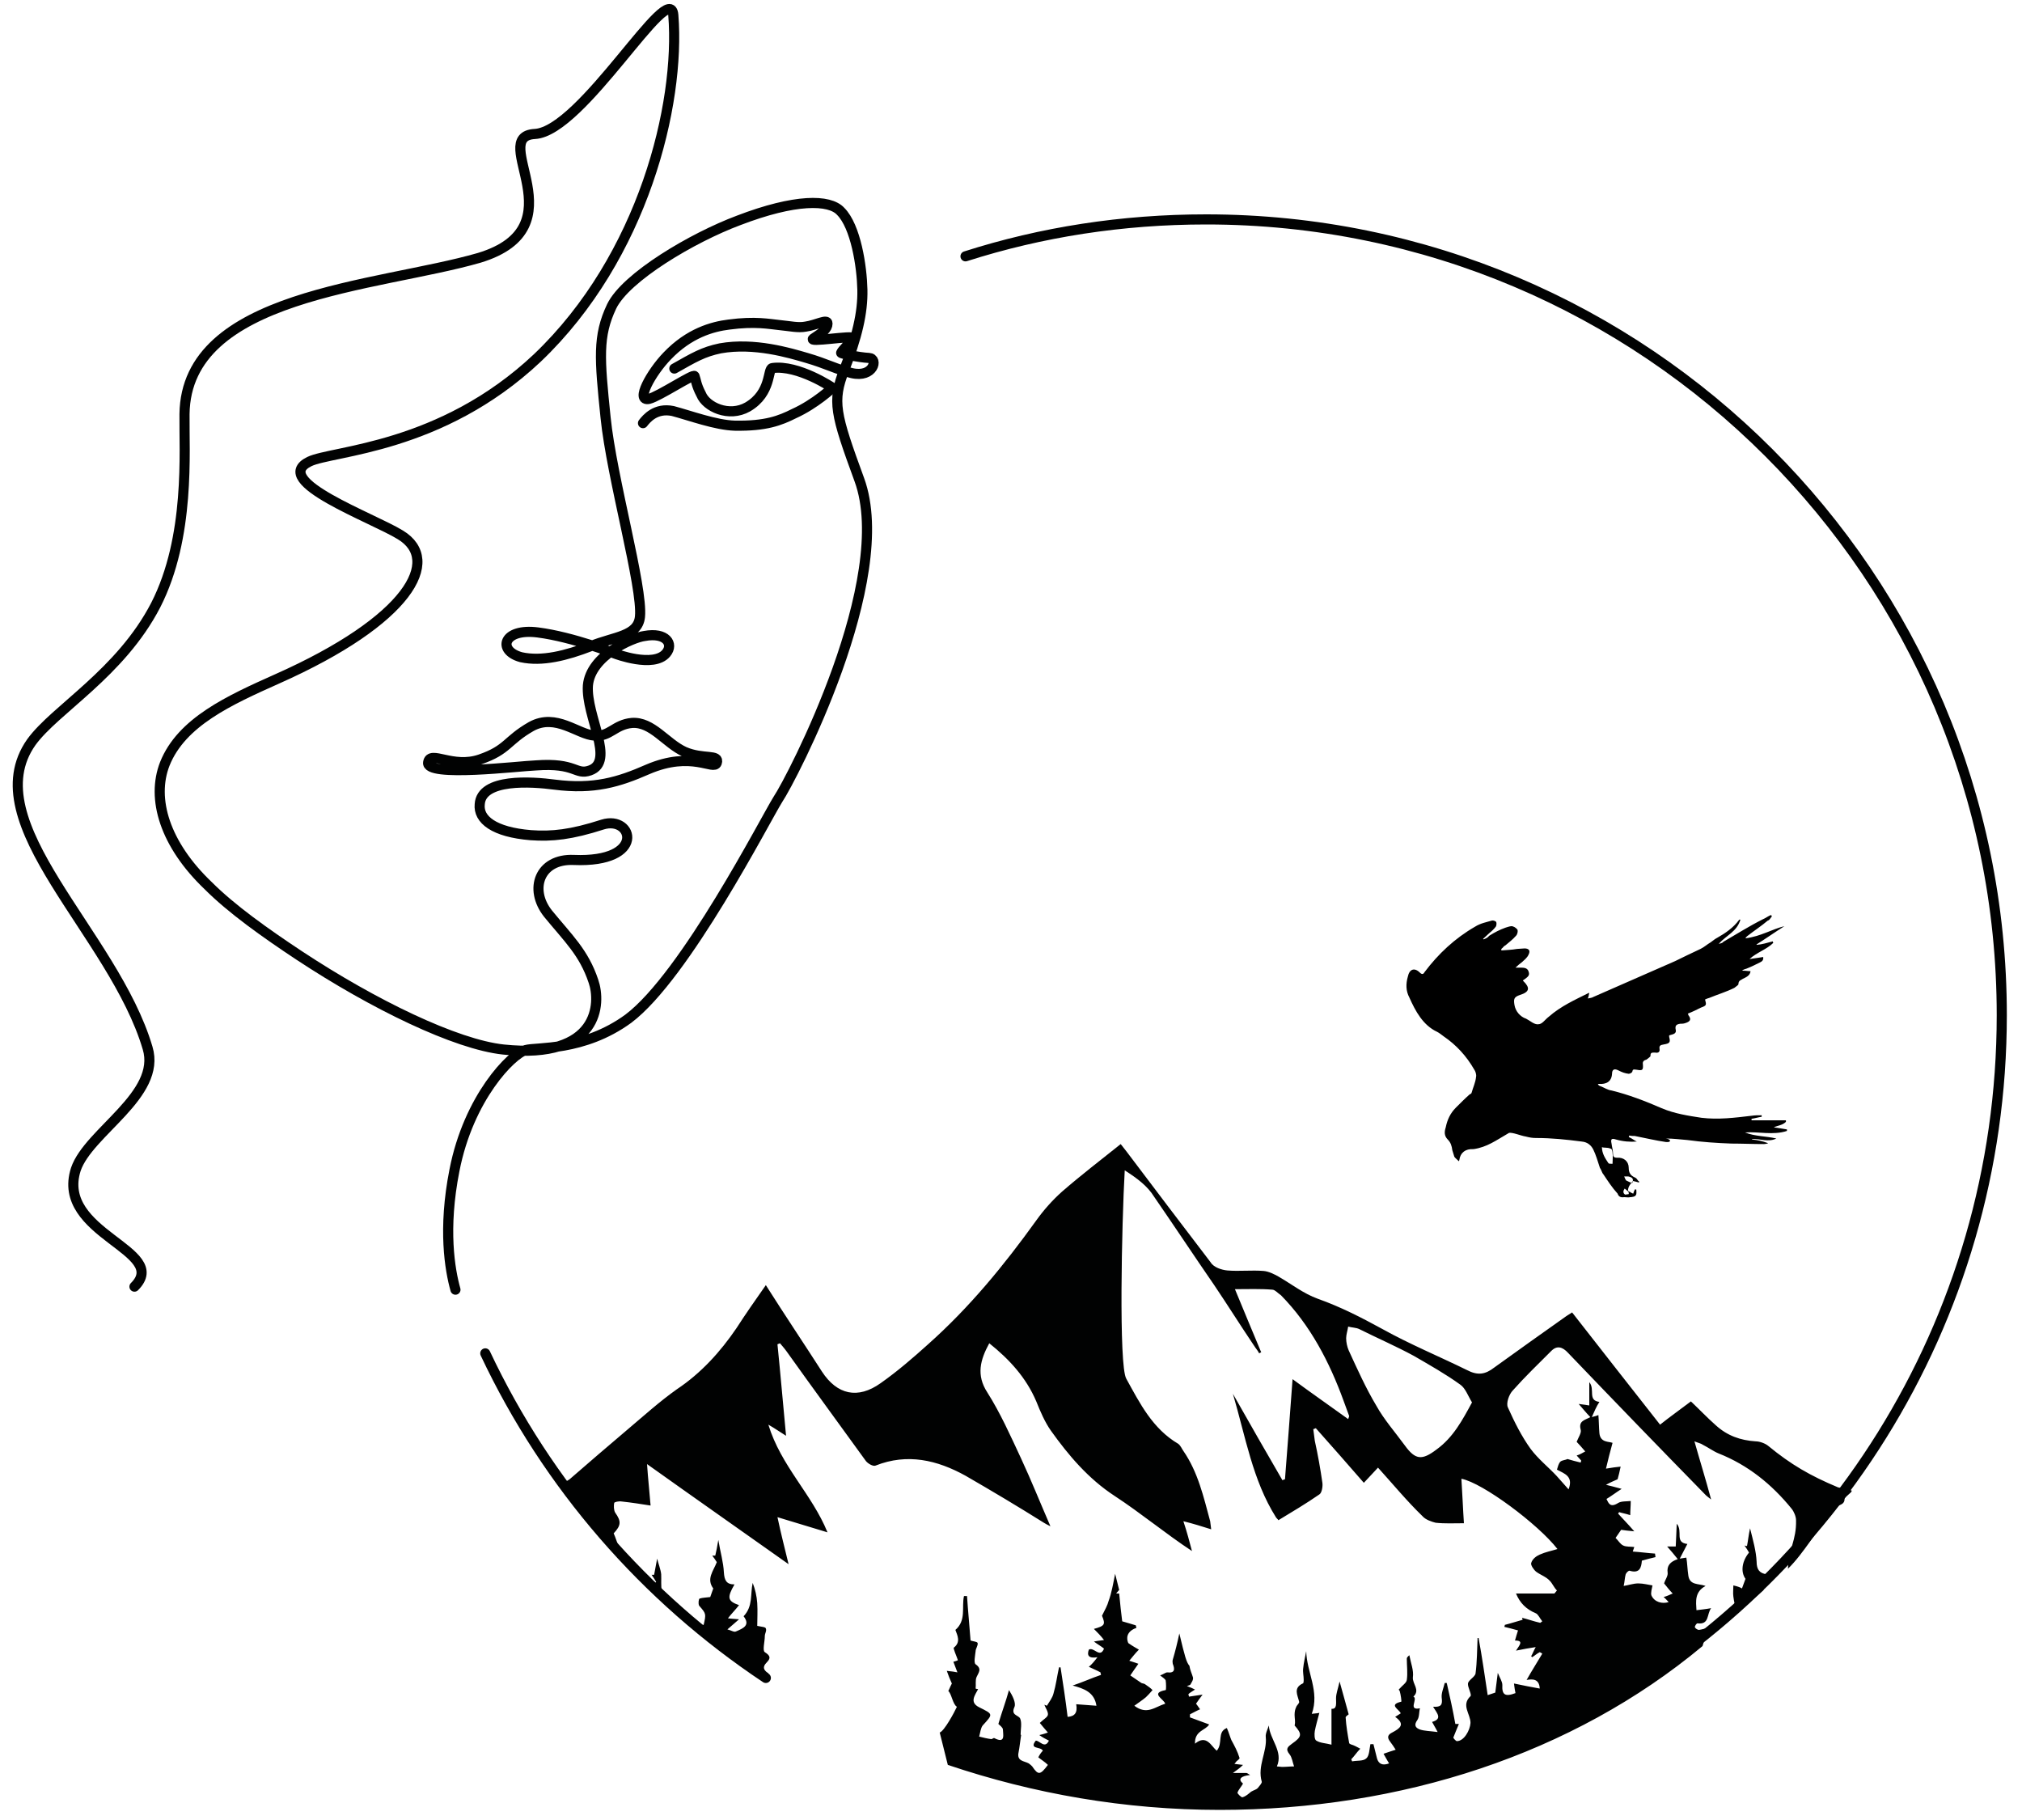
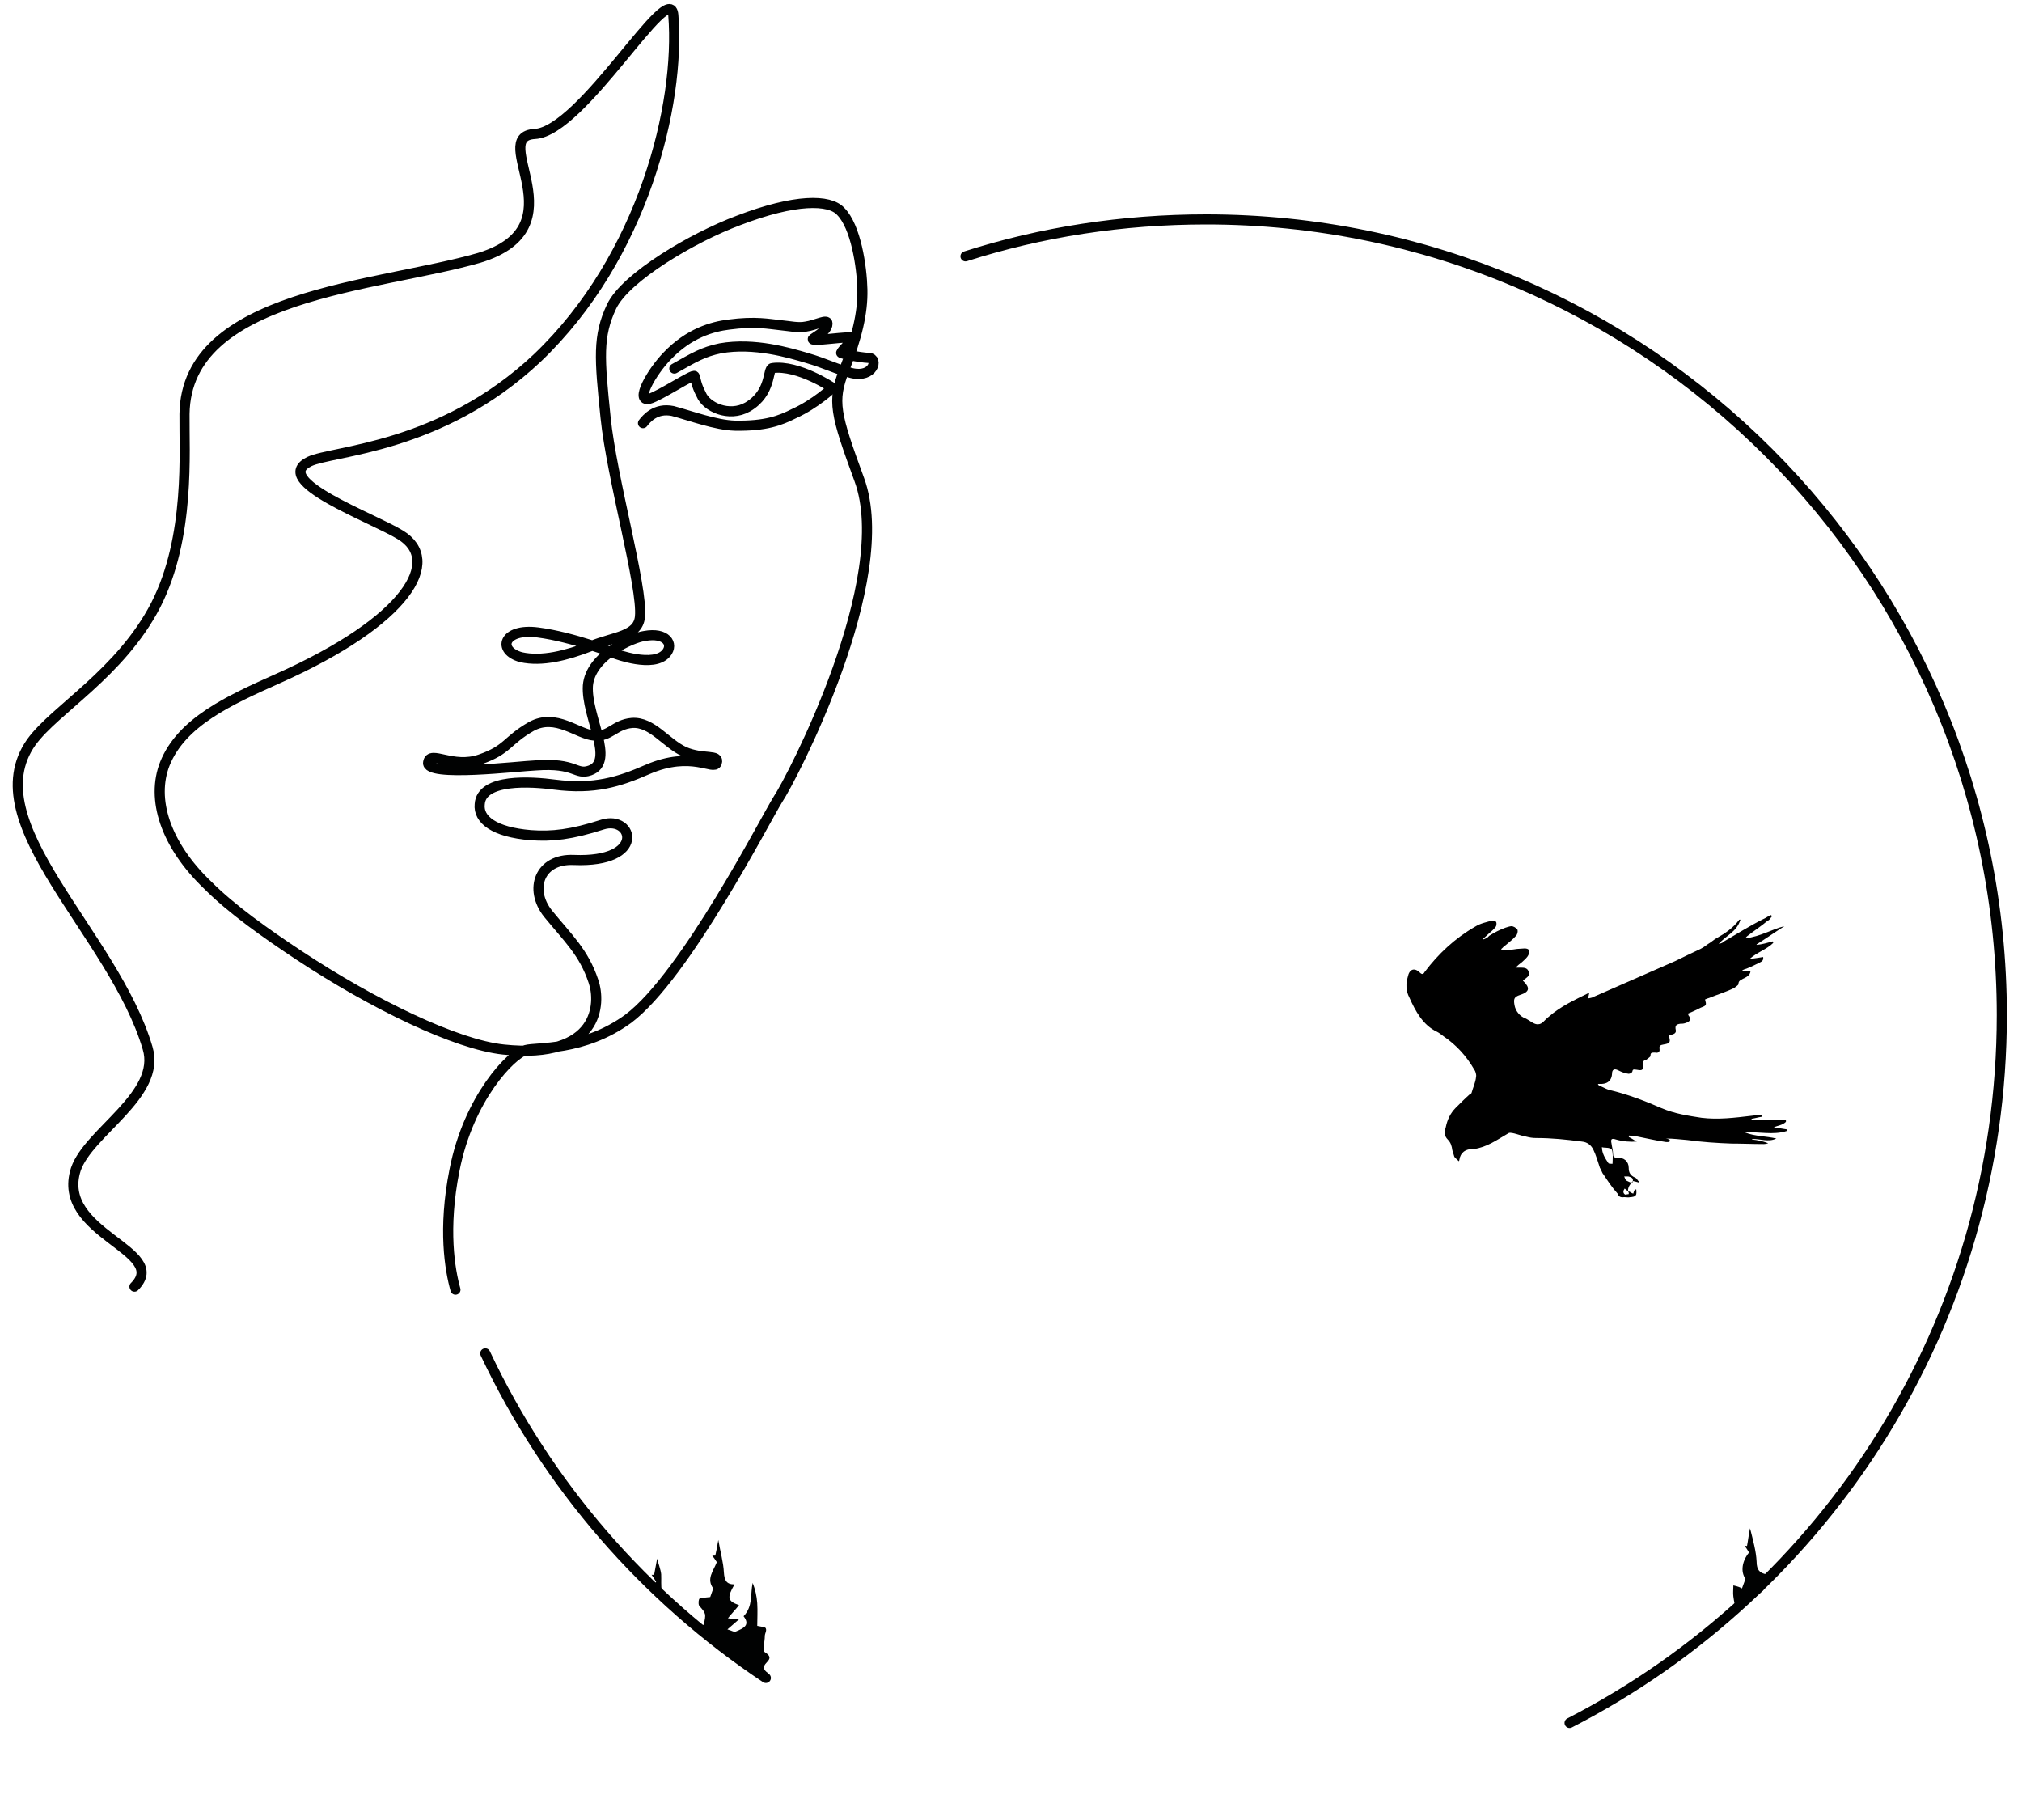
<svg xmlns="http://www.w3.org/2000/svg" version="1.1" id="Layer_1" x="0px" y="0px" viewBox="0 0 400 360" style="enable-background:new 0 0 400 360;" xml:space="preserve">
  <style type="text/css">
	.st0{fill:#010202;}
	.st1{fill:none;stroke:#010202;stroke-width:2;stroke-linecap:round;stroke-miterlimit:10;}
	.st2{fill:none;stroke:#010202;stroke-width:2;stroke-linecap:round;stroke-linejoin:round;stroke-miterlimit:10;}
</style>
  <g>
    <path class="st0" d="M201.4,342.4L201.4,342.4C201.4,342.5,201.4,342.5,201.4,342.4z" />
    <path class="st0" d="M132.6,317.9c0.1-0.2,0.3-0.5,0.4-0.7c-2.7-1.1-2.1-3.6-2.2-5.8c-0.1-1-0.6-2.2-0.8-3.1   c-0.2,1-0.4,2.1-0.6,3.2c-0.2,0-0.3,0-0.5,0c0.3,0.4,0.6,0.9,0.9,1.4c-0.5,0.5-0.8,1.3-1,1.9C130,315.8,131.4,316.9,132.6,317.9z" />
-     <path class="st0" d="M276.1,333.4C276.2,333.4,276.2,333.4,276.1,333.4C276.1,333.3,276.1,333.3,276.1,333.4z" />
+     <path class="st0" d="M276.1,333.4C276.1,333.3,276.1,333.3,276.1,333.4z" />
    <path class="st0" d="M342.9,313.6c0,0.8-0.1,1.5,0,2.2c0.1,0.9,0.4,2,0.5,2.9c0,0.1-0.1,0.3-0.2,0.5c2-1.6,3.9-3.1,5.7-4.7   c-0.5-0.6-0.3-1.6,0.6-3.1c-1.4-0.2-2-0.9-2-2.5c-0.1-2.1-0.7-4.2-1.3-6.6c-0.3,1.4-0.4,2.5-0.6,3.5c-0.2,0-0.3,0-0.5-0.1   c0.3,0.4,0.6,0.9,0.9,1.4c-1.4,1.7-1.7,3.8-0.7,5.2c-0.2,0.6-0.5,1.3-0.7,1.9C344.3,314,343.8,313.8,342.9,313.6z" />
    <path class="st0" d="M124.8,311C124.8,311,124.9,311,124.8,311c-0.1-0.1-0.2-0.2-0.2-0.2C124.7,310.9,124.7,310.9,124.8,311z" />
    <path class="st0" d="M152,331c-0.7-0.5-1.4-1.1-0.3-2.2c0.8-0.8,0.7-1.3-0.4-2c-0.5-0.3,0-2.1,0-3.2c0-0.5,0.4-1,0.2-1.5   c-0.1-0.3-0.8-0.3-1.7-0.5c0-1.4,0.1-2.9,0-4.5c-0.1-1.4-0.4-2.7-0.9-4c-0.5,2.2,0.1,4.6-1.8,6.6c1.4,1.8-0.1,2.4-1.5,3   c-0.4,0.2-0.9-0.2-1.7-0.4c0.9-0.8,1.5-1.3,2.3-2c-1-0.1-1.6-0.1-2.2-0.2c0.7-0.9,1.5-1.7,2.2-2.6c-2.3-0.8-2.4-1.5-0.9-4.1   c-1.6,0-2-0.8-2.1-2.4c-0.1-2-0.7-4-1.1-6.4c-0.2,1.3-0.4,2.2-0.6,3.1c-0.2,0-0.4,0-0.6,0c0.3,0.4,0.6,0.8,0.9,1.3   c-0.7,1.8-2.1,3.3-0.7,5.2c-0.2,0.6-0.4,1.1-0.6,1.7c-0.7,0.1-1.5,0.1-2.1,0.3c-0.2,0.1-0.3,1-0.1,1.4c1.4,1.6,1.4,1.6,0.9,3.8   c-0.6,0-1.1,0.1-1.7,0.1c0.1,0.2,0.1,0.4,0.2,0.5c4.5,3.4,9.2,6.7,14,9.7C151.9,331.5,152,331.3,152,331z" />
  </g>
  <path class="st1" d="M151.5,331.9c-23.9-15.9-43.2-38.1-55.5-64.2" />
  <path class="st1" d="M191,50.7c15-4.8,31-7.3,47.6-7.3c86.9,0,157.4,70.5,157.4,157.4c0,61-34.7,113.9-85.5,140" />
  <path class="st2" d="M127.2,83.7c0.7-0.9,2.5-3.1,5.9-2.4c3.4,0.9,8.5,2.8,12.3,2.9c6.1,0.1,8.9-1,11.7-2.4c4.2-1.9,7.6-5.1,7.6-5.1  s-6.8-4.6-11.9-3.9c-1,0.1-0.1,4.9-4.9,7.7c-3.7,2.1-8.2,0-9.2-2.5c-1-1.9-1-2.8-1.3-3.6c-0.1-0.6-7,4-9,4.5  c-2.8,0.6,0.4-5.2,3.6-8.5c4.3-4.5,8.9-5.8,12.2-6.2c5.2-0.7,8-0.1,10,0.1c2.1,0.2,3.7,0.6,5.2,0.3c2.1-0.3,4.3-1.6,4.3-0.6  c0,1-1,1.8-2.7,2.9c-1.8,1,8.2-0.7,7.6,0c-0.9,1.6-1.9,2.2-2.2,2.9c-0.1,0.1,3.4,0.9,5.5,1c1.9,0.1,0.9,4-3.4,3  c-2.9-0.7-5.1-1.9-8.9-3c-3.4-1-10.4-3.1-17.1-1.9c-3.4,0.7-5.2,1.8-9.1,4" />
  <path class="st1" d="M90.1,255.1c-1.1-3.9-2.5-12-0.2-23.6c2.8-14.4,11.3-23,14.1-23.8c2.1-0.6,11.4,0.3,20.3-6.2  c11.3-8.5,27.2-39.6,29.6-43.4c2.7-4,23.3-43.5,16.1-63.2c-4.8-13.1-5.4-15.5-3-21.7c2.5-6.4,3.7-11.3,3.6-15.9  c-0.1-4.6-1.3-12.5-4.3-15.5c-2.2-2.4-9-2.5-20.2,1.8c-9.1,3.4-22.3,11.2-25.1,17c-2.8,5.9-2.4,10.3-1.2,22  c1.2,11.9,7.4,33.6,6.8,39.4c-0.4,3.9-5.1,3.9-9.7,5.8c-4.9,1.9-9.7,3.1-13.8,2.2c-4.8-1.3-3.6-5.8,3.3-4.9c7,0.9,15.3,4.2,15.3,4.2  s7.6,2.9,10.1-0.1c1.5-1.8,0-4.2-4.3-3.4c-2.4,0.3-10.7,3.9-11.2,9.8c-0.4,6.1,5.5,15,0.4,16.8c-2.9,1-2.7-1.6-10.7-1  c-3.1,0.1-21.9,2.4-21.3-0.6c0.4-2.5,4.8,1.3,10.3-0.6c5.5-1.9,5.2-3.7,10.1-6.5c4.9-2.7,9.2,1.6,12.5,1.8c3,0.3,4-2.2,7.4-2.5  c4-0.3,6.7,4,10.4,5.7c3.7,1.6,7,0.4,6.4,2.2c-0.6,1.6-4.9-2.5-13.7,1.3c-5.7,2.5-10.6,4-18.4,3c-4.5-0.6-14.5-1.3-14.8,3.9  c-0.3,3,2.8,5.5,10.1,6.1c4.2,0.3,8-0.1,14.2-2.1c6.1-1.9,8.7,7.6-5.7,7c-6.8-0.3-8.9,5.8-5.1,10.6c4,4.9,7.1,7.7,9,13.4  c1.5,4.3,1.2,15.5-17.8,13.5c-9.4-1-25.7-8.9-40.4-18.6c-6.8-4.5-13.4-9.2-18-13.8c-8.6-8.2-11.3-17.2-8.6-24.1  c3.3-8.3,12.8-12.6,22.2-16.8c26.1-11.6,32.7-23.5,24.4-28.5c-5.5-3.4-25.8-10.7-18-14.5c4.5-2.2,26-2.5,45.1-20.5  c21-20,28.3-50.2,26.9-67.8c-0.6-7.6-18,23-27.4,23.5s9.1,18.4-11,24.5c-20.1,5.8-58,7.1-58.3,30.9c-0.1,7.3,1.2,24.3-5.7,37.8  c-7,13.5-19.9,20.6-24.6,27.1c-11.3,16,16.3,37.8,23,60.5c2.8,9.3-11.7,16.6-14.2,24c-4.1,12.8,18.8,16,11.6,23.2" />
-   <path class="st0" d="M363.6,294.2c-5.5-2.3-9.3-4.5-13.8-8.2c-0.6-0.5-1.7-0.9-2.5-0.9c-3-0.2-5.6-1.1-7.9-3.2  c-1.7-1.5-3.2-3.1-4.9-4.7c-2.1,1.6-4.1,3-6.1,4.6c-5.9-7.5-11.7-14.9-17.4-22.2c-0.5,0.3-0.8,0.5-1.1,0.7  c-4.8,3.4-9.6,6.8-14.3,10.2c-1.8,1.4-3.3,1.6-5.4,0.5c-5.5-2.7-11.3-5.1-16.7-8.1c-4.2-2.3-8.3-4.4-12.8-6c-2.8-1-5.2-2.9-7.8-4.4  c-0.9-0.5-1.9-1-2.9-1.1c-2.4-0.2-4.8,0.1-7.2-0.1c-1.1-0.1-2.7-0.6-3.3-1.6c-5.6-7.3-11.1-14.6-16.7-22c-0.4-0.5-0.7-0.9-1.1-1.4  c-4,3.2-7.8,6.1-11.6,9.4c-1.9,1.7-3.6,3.6-5.1,5.7c-6.4,8.9-13.2,17.2-21.4,24.5c-3,2.7-6,5.3-9.4,7.7c-4.5,3.2-8.6,2.3-11.6-2.3  c-3.6-5.6-7.3-11.1-11.1-17.1c-2.1,3-4,5.7-5.8,8.5c-3.2,4.7-7,8.9-11.8,12.1c-3.4,2.4-6.6,5.3-9.8,8c-3.8,3.2-7.6,6.5-11.3,9.7  c-0.4,0.4-1.5,0.7-1.5,1.3c0,1.1,1.7,2.1,1.7,3.3c2.9,3.4,5.4,6.7,8.6,9.9c0-0.1-0.2,0.6-0.2,0.6c0.1-0.5,0.5-1,0.9-1.9  c-0.2-0.5-0.5-1.5-0.9-2.4c1.5-1.6,1.5-2.4,0.3-4.1c-0.3-0.5-0.3-1.4-0.2-1.9c0-0.2,0.9-0.4,1.5-0.3c1.9,0.2,3.8,0.5,5.7,0.8  c-0.2-2.6-0.5-5.2-0.7-8.2c9.4,6.7,18.4,13,28,19.8c-0.8-3.3-1.5-6-2.2-9.3c3.4,1,6.5,2,9.9,3c-3.1-7.6-9.2-13.1-11.7-21.3  c1.4,0.8,2.2,1.4,3.5,2.2c-0.6-6.3-1.1-12.2-1.7-18.1c0.2-0.1,0.3-0.1,0.5-0.2c0.4,0.5,0.8,0.9,1.3,1.6c5.2,7.3,10.5,14.5,15.7,21.7  c0.4,0.5,1.4,1.1,1.9,0.9c6.3-2.5,12.2-1.1,17.8,2c5.2,3,10.4,6.1,15.5,9.3c0.3,0.2,0.7,0.4,1.3,0.7c-2-4.6-3.8-9.1-5.8-13.4  c-2.1-4.5-4.1-9-6.7-13.1c-2.2-3.4-1.4-6.4,0.4-9.7c4,3.2,7.3,6.8,9.3,11.5c0.8,2,1.7,4.1,2.9,5.8c3.5,4.9,7.4,9.5,12.6,12.9  s10,7.4,15.3,10.9c-0.5-1.9-1-3.8-1.7-5.9c2,0.5,3.6,1,5.5,1.6c-0.1-0.6-0.1-1-0.2-1.6c-1.3-4.8-2.4-9.7-5.3-13.9  c-0.3-0.4-0.5-1-1-1.4c-5.1-3-7.6-8-10.3-12.9c-1.5-2.6-0.9-30.6-0.3-41.2c2.5,1.6,4.5,3.1,5.8,5.2c4,5.8,7.9,11.7,11.9,17.5  c2.7,4,5.2,8,7.9,12c0.3,0.5,0.7,0.9,1,1.5c0.1-0.1,0.3-0.2,0.4-0.2c-1.7-4.1-3.4-8.1-5.2-12.5c2.7,0,5-0.1,7.4,0.1  c0.5,0,1.1,0.7,1.7,1.1c5.8,5.9,9.6,13.2,12.4,20.9c0.4,1,0.7,2,1.1,3c0,0,0,0.1-0.2,0.6c-3.6-2.6-7.2-5.1-11-7.9  c-0.5,6.9-1,13.3-1.5,19.8c-0.2,0.1-0.4,0.1-0.5,0.2c-3.2-5.5-6.4-11.1-9.8-17.1c2.5,8.5,3.9,17.1,8.5,24.4c0.1,0.2,0.3,0.3,0.5,0.6  c2.8-1.7,5.5-3.3,8.1-5.1c0.5-0.3,0.7-1.6,0.6-2.3c-0.4-2.8-0.9-5.6-1.5-8.3c-0.1-0.7-0.2-1.6-0.3-2.3c0.2-0.1,0.3-0.1,0.5-0.2  c3.1,3.5,6.3,7.1,9.5,10.8c1-1.1,2-2.1,2.8-3c2.9,3.2,5.7,6.6,8.8,9.6c0.6,0.7,1.8,1.1,2.6,1.3c1.8,0.2,3.6,0.1,5.6,0.1  c-0.2-2.9-0.3-5.8-0.5-8.8c4.2,0.8,15.2,9,19,13.9c-1.3,0.4-2.4,0.6-3.5,1.1c-0.7,0.3-1.5,0.9-1.7,1.7c-0.1,0.4,0.5,1.3,1,1.7  c0.8,0.6,2,1,2.7,1.8c0.5,0.5,0.8,1.3,1.4,1.9c-0.2,0.2-0.3,0.4-0.5,0.6c-2.5,0-5,0-7.6,0c0.8,1.9,2,3.1,3.9,3.9  c0.5,0.2,0.8,1,1.3,1.6c-0.1,0.1-0.3,0.2-0.4,0.3c-1.3-0.3-2.4-0.7-3.6-1c0,0.1,0.1,0.2,0.1,0.4c-1.1,0.3-2.3,0.7-3.5,1  c0,0.1-0.1,0.3-0.1,0.4c0.8,0.2,1.7,0.4,2.7,0.7c-0.2,0.6-0.4,1.3-0.6,2c1.8,0,0.9,0.9,0.2,2c1.5-0.3,2.5-0.5,3.9-0.7  c-0.4,0.7-0.6,1.3-0.9,1.8c0.1,0.1,0.1,0.1,0.2,0.2c0.5-0.3,0.9-0.7,1.5-1c0.2,0.1,0.4,0.2,0.5,0.3c-1,1.7-2.1,3.4-3.1,5.2  c1.1-0.2,2.5-0.3,2.6,1.7c-1.7-0.3-3.2-0.6-5.1-1c0.1,0.9,0.2,1.4,0.3,1.9c-2.1,0.8-2.7,0.3-2.6-1.6c0-0.7-0.5-1.4-0.9-2.4  c-0.2,1.5-0.3,2.4-0.5,3.9c-0.4,0.1-1.1,0.4-1.5,0.5c-0.6-3.9-1.1-7.5-1.8-11.3c-0.1,0-0.2,0-0.2,0c-0.1,2.3-0.1,4.7-0.4,7  c-0.1,0.7-1.4,1.3-1.5,2s0.8,2.2,0.5,2.5c-1.9,1.8,0,3.5,0,5.3c-0.1,1.5-1.3,3.6-2.7,3.6c-0.2,0-0.7-0.6-0.7-0.7  c0.3-0.8,0.7-1.7,1.1-2.7c-0.3,0-0.6,0-0.7,0c-0.5-2.8-1.1-5.5-1.7-8.1c-0.1,0-0.3,0-0.4,0c-0.2,0.9-0.7,2-0.6,2.9  c0.2,1.4-0.1,1.9-1.7,1.8c0.8,1.3,1.9,2.4-0.2,3c0.3,0.6,0.6,1,1.1,2c-1.5-0.2-2.6-0.2-3.5-0.5c-0.8-0.3-1.3-0.8-0.5-1.9  c0.4-0.6,0.3-1.6,0.5-2.3c-2.5,0.5-0.3-1.9-1.3-2.3c1.4-1.3-0.2-2.5-0.1-3.8c0.2-1.4-0.4-2.8-0.7-4.4c-0.2,0.2-0.5,0.4-0.5,0.7  c0,1.4,0.2,2.8,0,4.2c-0.1,0.6-0.8,1-1.6,1.9c0.1,0.1,0.1,0.2,0.2,0.3c0.2,0.7,0.4,2.1,0.3,2.1c-2.6,0.6-0.4,1.5-0.1,2.3  c-0.3,0.2-0.6,0.4-1.1,0.7c2.1,1.5,0.9,2.3-0.6,3.1c-0.8,0.4-1.1,0.9-0.4,1.8c0.4,0.5,0.7,1,1.1,1.6c-0.7,0.2-1.5,0.5-2.4,0.8  c0.3,0.5,0.7,1.3,1.1,1.9c-1.3,0.5-2.1,0.1-2.4-1c-0.2-0.9-0.5-1.9-0.7-2.8c-0.2,0-0.4,0-0.6,0c-0.2,0.9-0.2,2.3-0.8,2.8  c-0.6,0.6-1.9,0.4-2.8,0.6c-0.1-0.1-0.1-0.3-0.2-0.4c0.6-0.6,1.1-1.4,1.8-2.1c-0.4-0.2-0.9-0.5-1.4-0.7c-0.3-0.1-0.7-0.2-0.8-0.4  c-0.3-1.7-0.6-3.4-0.7-5.1c0-0.2,0.5-0.5,0.6-0.6c-0.6-2.1-1.1-4.1-1.8-6.5c-0.3,1.4-0.7,2.4-0.7,3.3c0,1.1,0.2,2.2-0.9,2.1  c0,2.4,0,4.5,0,7.1c-1.1-0.3-2.2-0.3-3-0.8c-0.4-0.2-0.4-1.3-0.3-1.9c0.2-1.1,0.6-2.4,0.9-3.6c-0.3,0.1-0.8,0.1-1.5,0.2  c1.6-4.4-1-8.2-1.1-12.4c-0.2,1.1-0.5,2.3-0.6,3.4c-0.1,0.7,0.1,1.5,0.1,2.2c0,0.3,0,0.8-0.2,0.8c-1.9,0.9-1,2.3-0.7,3.6  c0.1,0.3-0.5,0.7-0.6,1.1c-0.2,0.4-0.3,0.9-0.3,1.5c0,0.7,0.2,1.4,0,2.1c1.5,1.7,1.5,2.2-0.5,3.6c-0.8,0.6-1.4,1-0.5,2.1  c0.5,0.6,0.6,1.6,0.9,2.4c-0.8,0-1.6,0.1-2.4,0.1c-0.3,0-0.7-0.1-1-0.1c1.3-3-1.4-5.3-1.6-8.1c-0.2,0.7-0.7,1.6-0.6,2.3  c0.3,2.9-1.7,5.7-0.8,8.8c0.1,0.3-0.5,0.9-0.8,1.3c-0.3,0.3-0.8,0.4-1.3,0.7c-0.5,0.4-1,0.9-1.7,1.1c-0.2,0.1-1-0.7-1-0.9  c0.2-0.6,0.7-1.1,1.1-1.8c-1.1-0.9-0.4-1.5,1.4-1.7c-0.2-0.1-0.4-0.3-0.7-0.4c-0.7,0-1.5,0-2.7,0c0.8-0.6,1.3-0.9,2-1.6  c-0.7-0.1-1.1-0.1-1.7-0.2c0.2-0.2,0.3-0.4,0.4-0.5c0.2-0.2,0.7-0.5,0.6-0.7c-0.4-1.3-1-2.4-1.6-3.5c-0.3-0.7-0.5-1.5-0.9-2.4  c-2,0.8-0.7,3-2,4.5c-1.1-0.9-2-3.3-4.3-1.4c-0.1-2.6,2.1-2.6,2.8-3.8c-1.1-0.4-2.4-0.9-3.8-1.4c0-0.2,0-0.4,0-0.6  c0.6-0.3,1.3-0.7,2-1c-0.3-0.4-0.6-0.9-0.8-1.1c0.4-0.6,0.7-1,1.3-1.8c-1.3,0.2-2,0.3-2.7,0.4c0-0.2-0.1-0.3-0.1-0.5  c0.3-0.3,0.7-0.5,1.3-0.9c-0.4-0.2-0.8-0.4-1.6-0.7c0.4-0.1,0.6-0.2,0.7-0.3c0.2-0.4,0.6-0.9,0.5-1.4c-0.2-0.7-0.6-1.5-0.7-2.3  c-0.6-0.7-0.9-1.8-2-6.4c-0.4,1.9-0.8,3.5-1.3,5.2c-0.1,0.3,0,0.6,0,0.8c0.4,1,0.5,1.9-1.1,1.7c-0.3,0-0.8,0.4-1.4,0.6  c0.5,0.4,1,0.7,1.1,1c0.1,0.6,0.1,1.9,0,1.9c-3.2,0.6-0.3,1.8-0.1,2.7c-2,0.6-3.6,2.3-6.1,0.4c0.8-0.6,1.6-1.1,2.3-1.7  c0.4-0.4,0.8-0.8,1.3-1.4c-0.4-0.4-0.8-0.7-1.4-1.1c-0.2-0.2-0.6-0.2-0.8-0.3c-0.7-0.5-1.5-1-2.2-1.5c0.5-0.7,1-1.5,1.6-2.3  c-0.3-0.1-0.8-0.3-1.8-0.6c0.6-0.7,1.1-1.4,1.9-2.2c-0.5-0.3-1.1-0.6-2.1-1.3c-0.4-0.9-0.4-2.3,1.6-3c0-0.2-0.1-0.3-0.1-0.5  c-0.7-0.2-1.6-0.5-2.7-0.8c-0.2-1.5-0.4-3.4-0.6-5.5c-0.2,0-0.4,0-0.6,0c0.3-0.4,0.6-0.7,0.6-0.7c-0.3-1.1-0.5-2.1-0.8-3.2  c-0.4,2-0.7,3.8-1.3,5.4c-0.2,0.8-0.7,1.7-1.3,2.9c0.7,1.7,0.6,2-1.6,2.6c0.7,0.7,1.4,1.4,2,2.2c-0.5,0.1-1,0.1-2,0.3  c0.8,0.6,1.4,0.9,2,1.4c-0.8,2-2-0.4-3,0.2c-0.4,1.1-0.1,1.8,1.7,1.5c-0.6,0.8-1.1,1.4-1.7,1.9c0.8,0.4,1.6,0.7,2.3,1.1  c0,0.2,0.1,0.3,0.1,0.5c-1.8,0.6-3.5,1.4-5.6,2.1c2.2,0.6,4.3,1.3,4.7,4c-1.5-0.1-2.7-0.2-4-0.3c0.3,1.7-0.3,2.4-1.7,2.5  c-0.4-3.3-0.9-6.6-1.4-9.8c-0.1,0-0.2,0-0.3,0c-0.4,1.8-0.6,3.5-1.1,5.2c-0.2,0.8-0.8,1.6-1.3,2.4c-0.2-0.1-0.3-0.1-0.5-0.2  c0.2,0.6,0.8,1.4,0.7,2c-0.1,0.5-0.9,0.9-1.6,1.6c0.4,0.5,0.9,1.1,1.6,1.9c-0.3,0.1-0.8,0.3-1.7,0.5c0.7,0.5,1.3,0.8,1.9,1.1  c-0.8,1.7-1.8,0-2.6,0c-1.4,1.8,1,1.1,1.4,2c-0.3,0.3-0.6,0.7-0.9,1.3c0.6,0.5,1.3,0.9,1.9,1.5c-1.5,2-1.9,2.1-3.1,0.3  c-0.2-0.2-0.4-0.4-0.7-0.6c-0.9-0.5-2.4-0.4-2-2.2c0.2-1,0.3-2.1,0.5-3.4l-0.1-0.1c0-1,0.3-2.3-0.1-3.2c-0.4-0.7-1.9-0.6-1.1-2.3  c0.3-0.8-0.4-2.2-1.1-3.3c-0.6,2.2-1.4,4.3-2.1,6.7c0.2,0.2,0.9,0.7,0.9,1.1c0,0.9,0.6,2.9-1.7,1.7c-0.1-0.1-0.4,0.2-0.6,0.2  c-0.8-0.1-1.6-0.3-2.4-0.5c0.2-0.7,0.3-1.7,0.7-2.2c2.1-2.3,2.1-2.2-0.7-3.6c-2-1-0.8-2.4-0.2-3.6c-0.2,0-0.3,0-0.5-0.1  c0.1-0.7-0.1-1.7,0.2-2.3c0.4-0.9,1.1-1.6-0.2-2.5c-0.4-0.3-0.1-1.7,0-2.6c0-0.5,0.5-1.1,0.4-1.6c-0.1-0.3-0.8-0.3-1.4-0.5  c-0.2-2.8-0.5-5.7-0.7-8.8c-0.2,0-0.4,0-0.6,0c-0.5,2.2,0.5,4.8-1.7,6.7c0.4,1.1,1.1,2.4-0.3,3.5c-0.2,0.1,0.5,1.6,0.8,2.5  c-0.2,0.1-0.5,0.2-0.9,0.3c0.3,0.7,0.5,1.4,0.8,2.1c-0.5-0.1-1-0.2-2.1-0.3c0.3,0.9,0.6,1.6,1,2.5c-0.1,0.2-0.4,0.8-0.7,1.5  c0.6,0.4,0.9,2.7,1.7,3.1c-0.5,1.1-2.5,4.8-3.4,5.1l1.6,6.4c16.9,5.7,35,8.9,53.8,8.9c35.8,0,69.8-11,95.5-32.4  c0.3-0.8,0.5-2.4,1.4-3c-0.1-0.2-0.2-0.4-0.3-0.6c-0.6,0.1-1.1,0.3-1.8,0.4c-0.3,0-0.7-0.3-0.8-0.5c-0.1-0.2,0.3-0.8,0.5-0.8  c2.4,0.3,1.8-1.8,2.7-3c-1.1,0.2-2.1,0.3-2.9,0.4c-0.1-1.7-0.4-3.6,1.8-4.8c-1.4-0.5-3.1-0.1-3.4-2c-0.2-1.3-0.2-2.4-0.4-3.6  c-0.2,0-0.5,0.1-1.3,0.2c0.6-1.1,1-2,1.5-2.9c-2.6-0.3-0.8-2.5-2.1-4c-0.1,1.7-0.1,3-0.2,4.5c-0.4,0-0.9,0-1.7,0  c0.7,0.8,1.4,1.6,2.1,2.5c-1.5,0.5-2.2,1.3-2,2.7c0.1,0.6-0.5,1.4-0.7,2.1c0.5,0.6,1,1.3,1.7,2c-0.7,0.3-1.1,0.5-1.8,0.7  c0.4,0.3,0.7,0.7,1,1c-1.3,0.4-2.8,0-3.4-1.3c-0.2-0.5,0.1-1.4,0.2-2c-0.7-0.1-1.8-0.4-2.8-0.4s-2.1,0.4-2.9,0.5  c0.2-0.8,0.2-1.6,0.4-2.3c0.1-0.3,0.6-0.8,0.8-0.7c2,0.6,2.3-0.7,2.4-2c1-0.3,1.9-0.5,2.7-0.7c0-0.2-0.1-0.5-0.1-0.7  c-1.5-0.1-2.9-0.3-4.4-0.4c0.1-0.3,0.2-0.6,0.3-0.9c-0.7-0.1-1.6,0-2.2-0.3s-0.9-0.9-1.5-1.5c0.4-0.6,0.7-1,1.1-1.6  c0.7,0.1,1.4,0.2,2.6,0.3c-1.3-1.5-2.3-2.5-3.2-3.5c0.1-0.1,0.1-0.2,0.2-0.3c0.6,0.2,1.3,0.3,2.2,0.6c0-0.9,0.1-1.9,0.1-2.8  c-0.8,0.1-1.9,0-2.5,0.4c-1.6,1-1.9,0-2.3-0.8c1-0.6,1.9-1.3,3-2c-1.4-0.4-2.3-0.6-3.1-0.8c0.7-0.4,1.6-0.8,2.3-1.1  c0.2-0.7,0.4-1.5,0.6-2.5c-0.9,0.1-1.8,0.2-2.9,0.4c0.4-1.7,0.8-3.3,1.3-5.1c-0.7-0.3-2.4,0-2.6-1.9c-0.1-1.1-0.1-2.4-0.2-3.6  c-0.2,0.1-0.5,0.2-1.3,0.4c0.5-1.1,0.9-2.1,1.5-3c-2.4-0.3-0.8-2.5-2-3.9c0,1.7,0,3,0,4.6c-0.7-0.1-1.3-0.2-2.1-0.3  c0.8,0.9,1.5,1.8,2.3,2.6c-1,0.6-2.4,0.7-1.9,2.5c0.2,0.6-0.5,1.6-0.8,2.4c0.5,0.5,1,1.1,1.7,1.9c-0.6,0.3-1,0.6-1.7,0.8  c0.3,0.3,0.6,0.7,0.9,1c0,0.1-0.1,0.3-0.1,0.4c-0.9-0.2-1.9-0.5-2.6-0.7c-0.4,0.2-1,0.2-1.4,0.5c-0.4,0.4-0.5,1-0.7,1.6  c1.5,0.8,3.3,1.3,2.3,3.9c-0.8-0.9-1.7-1.9-2.4-2.7c-1.7-1.8-3.6-3.3-5.1-5.3c-1.8-2.5-3.2-5.3-4.5-8.2c-0.4-0.8,0.2-2.6,1-3.4  c2.4-2.7,5-5.2,7.6-7.8c1.1-1.1,2.2-0.8,3.3,0.4c9.1,9.5,18.2,18.9,27.3,28.2c0.2,0.2,0.4,0.3,1,0.8c-1.1-4.1-2.2-7.6-3.3-11.5  c0.7,0.3,1.3,0.4,1.7,0.7c1,0.5,2.1,1.3,3.1,1.7c5.8,2.3,10.5,6.1,14.4,10.9c0.5,0.6,0.9,1.6,0.9,2.3c0.1,4-1.5,5.7-1.6,9.6  c3.1-3,5.8-7.9,8.8-11.1c0-1.8,2.4-1,2.4-2.7c0-0.4,1.5-1.3,1.4-1.6C366.5,294.7,363.9,294.3,363.6,294.2z M284.2,286.7  c-2.9,2.2-4.2,2.1-6.3-0.8c-1.9-2.6-4.1-5.1-5.6-7.8c-2.1-3.5-3.8-7.3-5.5-11c-0.3-0.7-0.5-1.6-0.5-2.4c0-0.7,0.3-1.6,0.4-2.3  c0.7,0.2,1.6,0.2,2.2,0.5c3.6,1.8,7.3,3.4,10.8,5.3c3.1,1.8,6.3,3.6,9.2,5.7c1,0.7,1.5,2.2,2.3,3.5  C289.3,280.9,287.5,284.3,284.2,286.7z" />
  <path d="M353,183.2c-1.9,1.2-3.6,2.4-5.5,3.6v0.1c1.1-0.1,2.1-0.4,3.2-0.7c0,0.1,0,0.1,0.1,0.3c-1.3,1.3-3.3,1.9-4.7,3.2  c0.9-0.1,1.9-0.3,2.7-0.4c0.1,0.7-0.3,0.9-0.7,1.1c-0.8,0.4-1.6,0.8-2.6,1.2c-0.3,0.1-0.4,0.1-0.8,0.3v0.1c0.7,0,1.1,0.1,1.6,0.1  c-0.1,0.9-0.9,1.2-1.5,1.5c-0.4,0.3-0.9,0.3-0.9,1.1c0,0.1-0.4,0.4-0.8,0.7c-1.6,0.8-3.3,1.3-5,2c-0.3,0.1-0.4,0.1-0.8,0.3  c0.3,1.1,0.3,1.2-0.8,1.6c-0.8,0.4-1.6,0.8-2.6,1.2c0,0.1,0.1,0.1,0.1,0.3c0.7,0.9,0.3,1.3-0.7,1.6c-0.3,0.1-0.7,0.1-0.9,0.1  c-0.7,0.1-1.1,0.3-0.9,1.2s-0.8,0.9-1.3,1.1c0,0.1,0,0.3,0,0.3c0.3,1.1,0.1,1.3-1.1,1.5c-0.7,0.1-0.9,0.3-0.8,0.9  c0.1,0.7-0.4,0.8-0.9,0.7c-0.7,0-0.9,0-0.9,0.7c0,0.1-0.4,0.4-0.8,0.7c-0.4,0.1-0.8,0.3-0.7,0.9c0.1,1.2-0.1,1.3-1.2,1.1  c-0.7-0.1-0.8-0.1-0.9,0.4c0,0.1-0.4,0.4-0.7,0.4c-0.8-0.1-1.3-0.3-2.1-0.7s-1.2-0.1-1.2,0.7c-0.1,1.6-1.2,2.1-2.6,2h-0.1  c0,0,0,0-0.1,0.1c0.1,0.1,0.3,0.3,0.4,0.3c0.8,0.3,1.5,0.8,2.3,0.9c3.3,0.8,6.7,2.1,9.9,3.5c2.6,1.1,5.3,1.5,7.9,1.9  c3.3,0.4,6.5,0,9.9-0.4c0.7-0.1,1.2-0.1,2-0.1c0,0.1,0,0.1,0,0.3c-0.7,0.1-1.3,0.3-2,0.4c0,0.1,0,0.1,0,0.3c2.3,0,4.5,0,6.8,0  c0,0.1,0,0.1,0,0.3c-0.7,0.7-1.6,0.7-2.4,1.1c0.9,0.1,1.9,0.3,2.6,0.4c0,0.1,0,0.1,0,0.3c-2.7,0.9-5.6,0.1-8.3,0.3  c2,0.8,4.1,0.7,6.2,1.2c-1.6,0.8-3.3,0-4.8,0.1v0.1c1.1,0.1,2,0.3,3.1,0.7v0.1c-0.3,0-0.4,0.1-0.8,0.1c-2.1,0-4.3-0.1-6.4-0.1  c-2.8-0.1-5.8-0.3-8.7-0.7c-1.3-0.1-2.7-0.3-4.3-0.3c1.1,0.1,1.2,0.8,0.1,0.7c-2.1-0.3-4.1-0.8-6.2-1.2c-0.3,0-0.7,0-1.1-0.1  c0,0.1,0,0.1-0.1,0.3c0.7,0.3,1.1,0.7,1.6,0.9c-1.3,0.1-2.7,0-4.1-0.4c-0.9-0.3-1.1-0.1-0.9,0.8c0.1,0.8,0.3,1.3,0.3,2.1  c0,0.4,0.1,0.7,0.8,0.7c1.3-0.1,2.3,0.7,2.3,2c0,0.9,0.3,1.5,1.2,1.9c0.3,0.1,0.4,0.3,0.7,0.7c0,0,0.3,0.1,0.1,0.3  c-0.3-0.1-1.1-0.3-1.2-0.3c-0.3,0.4-0.7,0.9-0.8,1.2c-0.1,0.3-0.3,0.8,0.1,0.9c0.3,0.1,0.4,0.3,0.8,0.4c0.1-0.3,0.1-0.4,0.3-0.8  c0.1-0.1,0.1,0,0.3,0c0,0.3,0.1,0.9-0.1,1.1c-0.1,0.3-0.8,0.4-1.1,0.4c-0.3,0.1-0.8,0-1.2,0c-0.7,0.1-1.1-0.1-1.3-0.7  c-1.1-1.2-2-2.6-2.8-3.8c-0.3-0.3-0.4-0.9-0.7-1.3c-0.4-1.2-0.8-2.6-1.3-3.6c-0.4-0.8-1.1-1.5-2.3-1.6c-3.1-0.4-5.9-0.7-9-0.7  c-0.8,0-1.3-0.1-2.1-0.3c-0.8-0.1-2.7-0.9-3.3-0.7c-2.6,1.5-4.3,2.8-7,3.2c-1.6-0.1-2.6,0.7-2.8,2.1c0,0,0,0.1-0.1,0.3  c-0.3-0.3-0.8-0.7-0.9-0.9c-0.1-0.4-0.3-0.9-0.4-1.3c-0.1-0.8-0.3-1.5-0.9-2.1c-0.7-0.7-0.7-1.5-0.4-2.4c0.3-1.5,0.9-2.8,2-3.9  c0.9-0.9,1.9-1.9,2.7-2.6c0.1-0.1,0.3-0.1,0.4-0.3c0.3-1.1,0.8-2.1,0.9-3.2c0.1-0.4-0.1-1.1-0.4-1.5c-1.5-2.6-3.5-4.8-6-6.5  c-0.4-0.3-0.9-0.7-1.3-0.9c-2.8-1.3-4.3-4.1-5.5-6.8c-0.7-1.3-0.7-2.7-0.3-4.1c0.3-1.5,1.3-1.9,2.4-0.8c0.4,0.4,0.7,0.3,0.9-0.1  c2.7-3.6,6-6.7,10-9c1.1-0.7,2.3-0.9,3.3-1.2c0.3-0.1,0.8,0.1,0.9,0.3c0.1,0.3,0,0.8-0.1,0.9c-0.3,0.4-0.8,0.9-1.2,1.2  c-0.4,0.4-0.9,0.8-1.3,1.2c0,0,0,0.1,0.1,0.1c0.3-0.1,0.8-0.3,1.1-0.7c1.1-0.7,2.1-1.2,3.2-1.6c0.3-0.1,0.9-0.3,1.2-0.3  c0.4,0,0.9,0.3,1.2,0.7c0.1,0.3,0,0.9-0.3,1.2c-0.7,0.8-1.3,1.2-2.1,1.9c-0.3,0.1-0.4,0.4-0.8,0.7c0,0.1,0,0.1,0,0.3  c1.1-0.1,2-0.1,3.1-0.3c0.4,0,1.1-0.1,1.5-0.1c0.8,0,1.2,0.4,0.8,1.2c-0.3,0.7-0.9,1.1-1.3,1.5c-0.4,0.3-0.9,0.7-1.3,1.1  c0.3,0,0.7,0,1.1,0c0.7,0,1.3,0.1,1.5,0.8c0.3,0.8-0.3,1.1-0.8,1.5c-0.1,0.1-0.3,0.1-0.3,0.3c0,0.1,0,0.1,0.1,0.1  c1.3,1.3,1.2,2.1-0.7,2.7c-1.2,0.4-1.3,0.8-1.1,2c0.2,1.2,1.1,2.3,2.3,2.7c0.8,0.4,1.6,1.2,2.4,1.1c0.8,0,1.3-0.9,2.1-1.5  c2.4-2.1,5.1-3.3,7.9-4.7h0.1c-0.1,0.3-0.1,0.7-0.3,1.1c0.4-0.1,0.8-0.1,1.1-0.3c5.5-2.4,10.7-4.7,16.2-7.1c1.6-0.8,3.3-1.6,5-2.4  c0.8-0.4,1.3-0.9,2-1.3c0.4-0.3,0.9-0.7,1.3-0.9c1.6-0.9,3.2-2,4.3-3.5c0-0.1,0.1-0.1,0.3-0.1c-0.7,2.4-2.8,3.1-4.3,4.8  c0.3-0.1,0.7-0.1,0.9-0.4c2.6-1.5,5.1-3.1,7.9-4.5c0.7-0.3,1.1-0.7,1.6-0.8c0,0.1,0.1,0.1,0.1,0.3c-0.3,0.3-0.4,0.7-0.8,0.8  c-1.3,1.1-2.7,2-4.1,3.1c-0.1,0.1-0.3,0.3-0.3,0.4C348.4,185.2,350.5,183.8,353,183.2C353,182.9,353,183,353,183.2z M316.9,226.9  c0,1.3,0.7,2.3,1.3,3.2c0.1,0.1,0.4,0.1,0.8,0.1c0-0.8,0.1-1.5,0-2.1c0-0.3-0.1-0.9-0.4-0.9C317.9,226.9,317.3,227.1,316.9,226.9z   M322.9,234c0.3-0.8,0.1-1.1-0.8-1.3c-0.1,0-0.4,0-0.8,0c0.1,0.3,0.3,0.7,0.4,0.8C322.1,233.7,322.5,233.9,322.9,234z M321.4,235.1  c-0.3,0.4-0.4,0.9,0.1,1.2c0.1,0,0.7-0.1,0.7-0.1C322.3,235.6,321.8,235.5,321.4,235.1z" />
</svg>